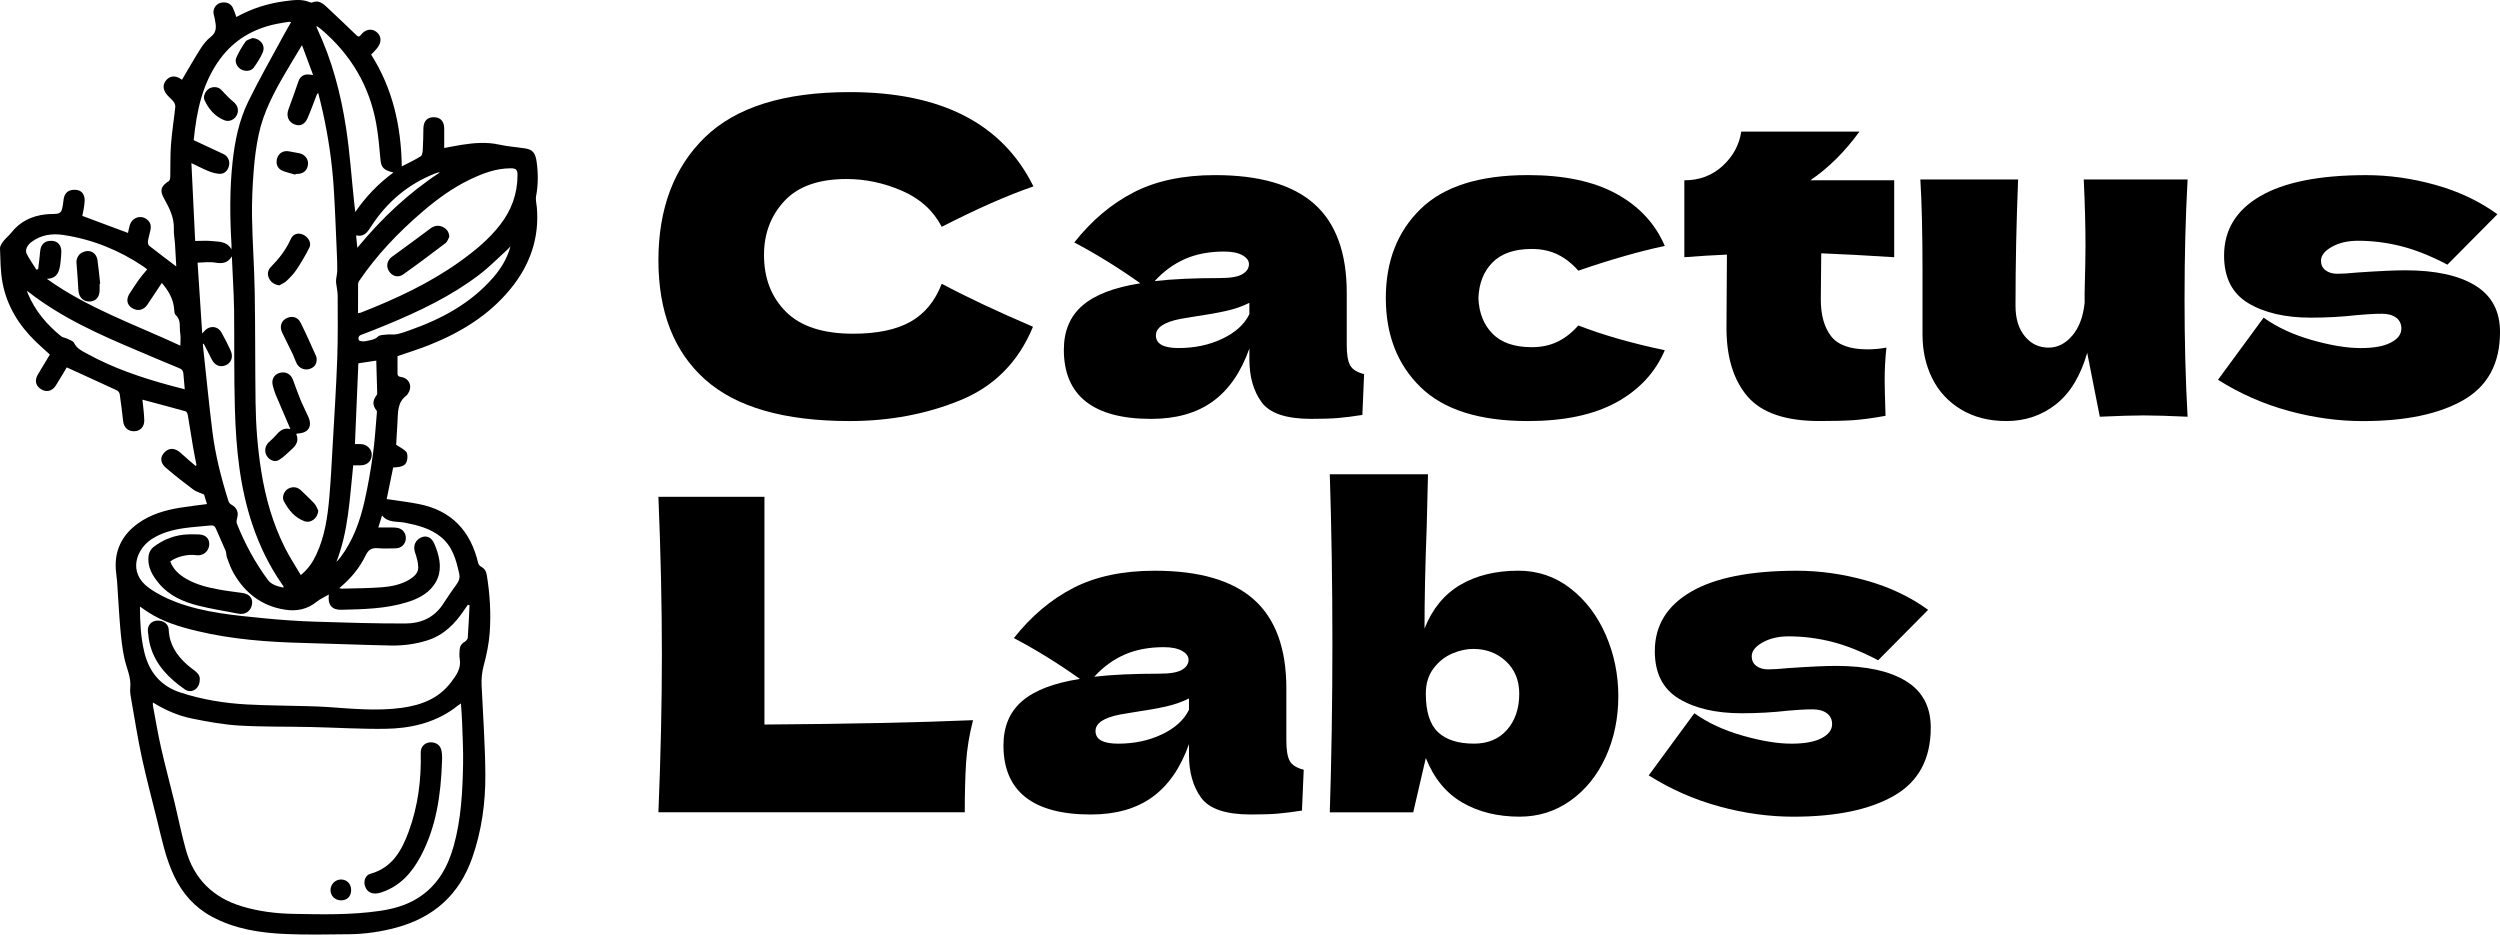
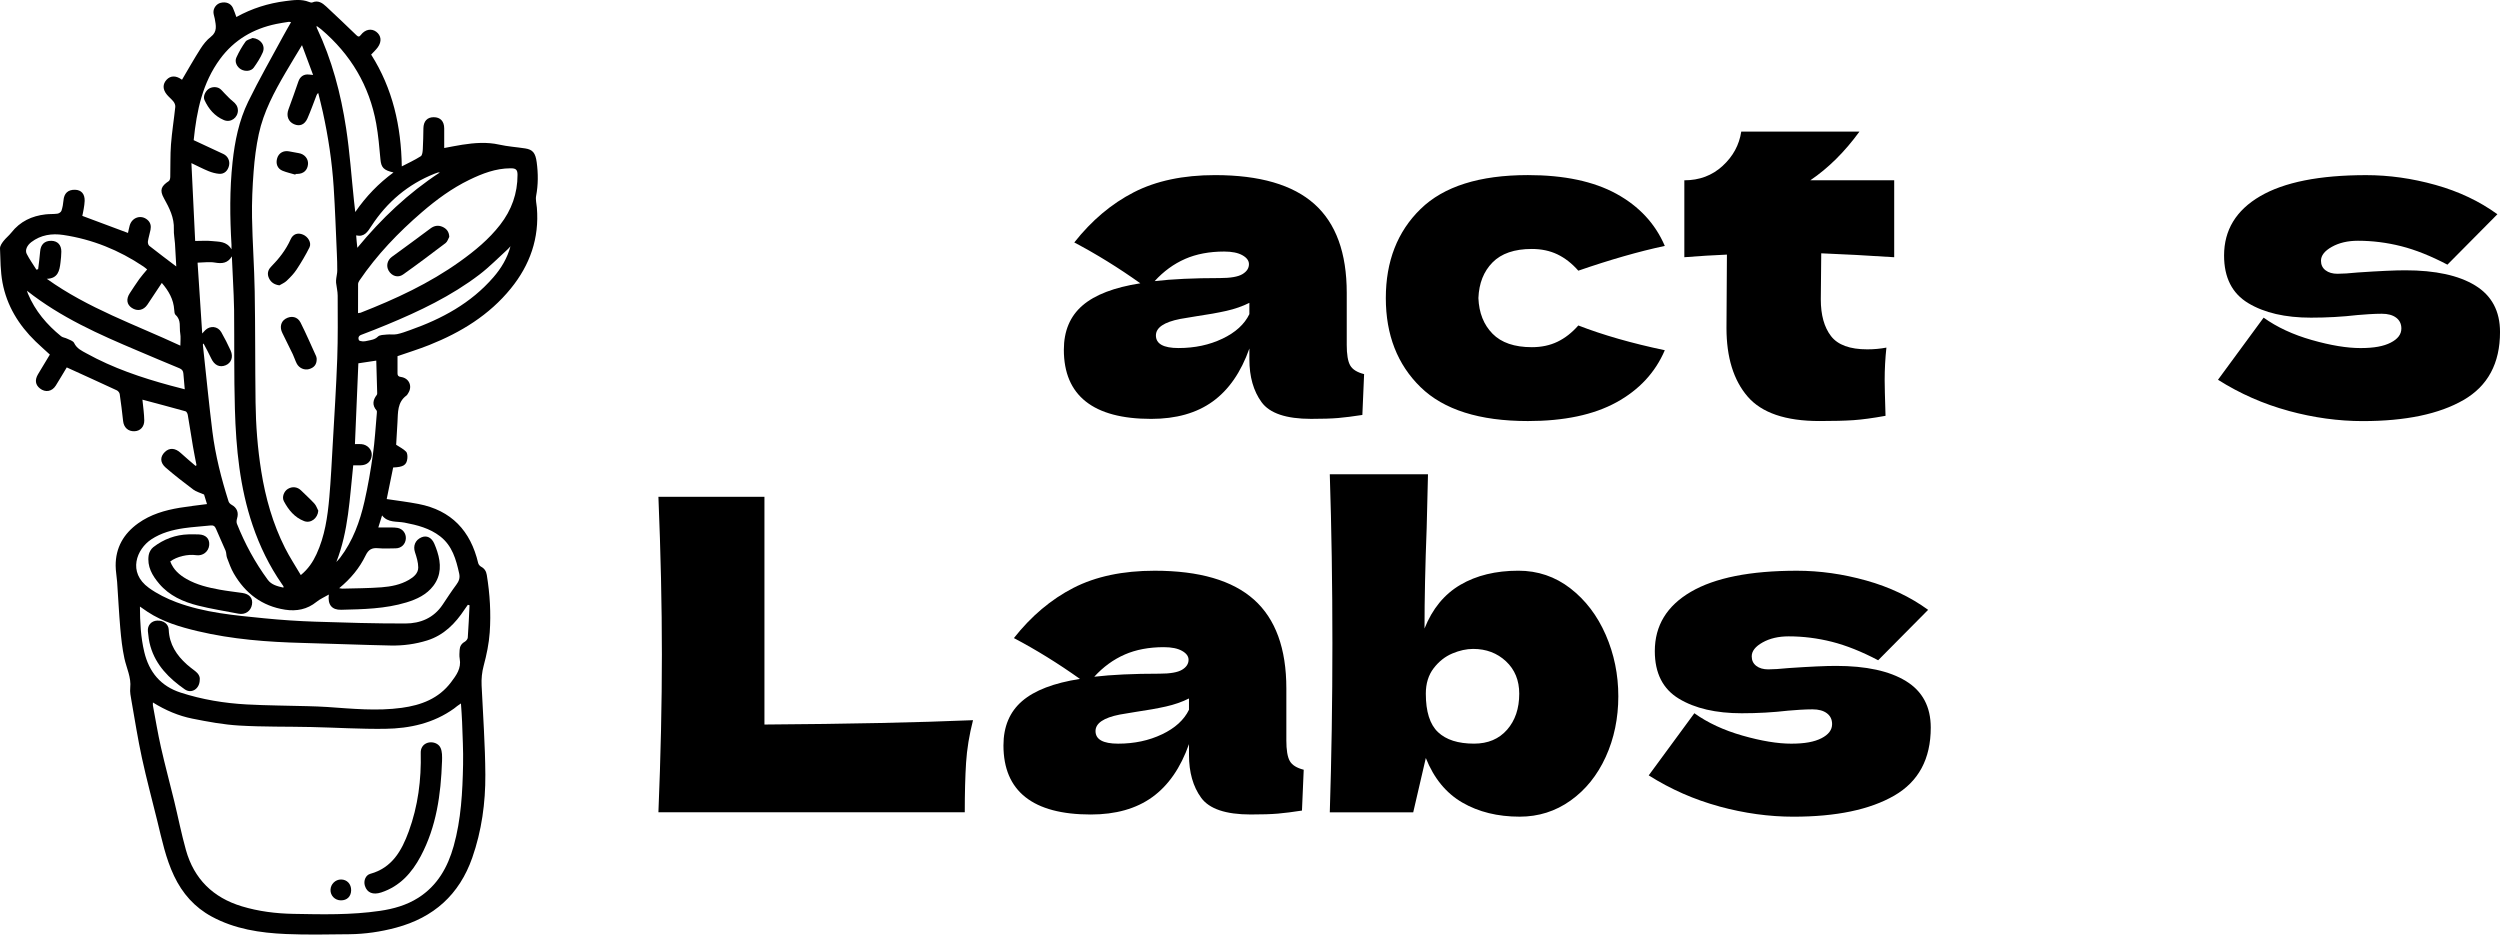
<svg xmlns="http://www.w3.org/2000/svg" id="Layer_2" data-name="Layer 2" viewBox="0 0 1418.29 530.25">
  <g id="Layer_1-2" data-name="Layer 1">
    <g>
      <g>
        <path d="M117.45,286.03c-.66-2.15-1.28-4.18-1.68-5.48-2.44-1.09-4.52-1.6-6.09-2.79-5.31-3.99-10.58-8.07-15.61-12.41-3.35-2.89-3.33-6.22-.56-8.91,2.66-2.59,5.94-2.31,9.06,.58,2.72,2.51,5.58,4.87,8.38,7.29,.18-.12,.36-.25,.54-.37-.68-3.54-1.42-7.08-2.02-10.63-1.01-5.97-1.9-11.97-2.94-17.94-.13-.75-.68-1.87-1.26-2.03-8.05-2.26-16.14-4.38-24.47-6.61,.23,2.13,.5,4.23,.69,6.34,.17,1.82,.34,3.65,.36,5.47,.03,3.53-2.22,5.96-5.5,6.11-3.63,.17-6.1-2.1-6.5-5.77-.56-5.11-1.18-10.21-1.93-15.3-.12-.79-.89-1.79-1.63-2.13-9.33-4.34-18.7-8.58-28.41-13.01-1.87,3.1-4,6.74-6.23,10.31-2.15,3.43-5.9,4.06-9,1.61-2.58-2.03-2.99-4.8-1.09-8.02,2.19-3.72,4.45-7.4,6.73-11.18-2.77-2.55-5.51-4.95-8.12-7.48-9.56-9.27-16.31-20.26-18.76-33.41C.25,153.96,.24,147.4,0,140.94c-.05-1.37,1.03-2.94,1.95-4.14,1.33-1.74,3.14-3.12,4.49-4.84,4.98-6.35,11.63-9.47,19.47-10.35,2.23-.25,4.51-.09,6.72-.4,.84-.12,2-.91,2.24-1.66,.62-1.86,.98-3.85,1.14-5.81,.32-4.06,2.55-6.21,6.62-6.08,3.52,.11,5.51,2.38,5.4,6.32-.04,1.49-.3,2.97-.53,4.44-.23,1.46-.57,2.9-.8,4.05,8.66,3.23,17.18,6.42,25.91,9.68,.28-1.22,.55-2.73,.96-4.2,1.32-4.69,6.47-6.32,10.06-3.25,1.8,1.54,2.18,3.5,1.76,5.65-.42,2.19-1.13,4.33-1.47,6.53-.13,.81,.16,2.09,.74,2.55,5,3.95,10.11,7.77,15.34,11.74-.24-4.26-.46-8.69-.74-13.11-.17-2.65-.74-5.31-.63-7.95,.28-6.63-2.56-12.12-5.64-17.67-2.53-4.56-1.62-6.83,2.78-9.72,.55-.36,.8-1.52,.82-2.31,.16-6.15-.05-12.33,.41-18.46,.54-7.11,1.69-14.18,2.44-21.28,.1-.95-.34-2.16-.94-2.94-1.1-1.44-2.6-2.58-3.77-3.98-2.51-3-2.53-6.05-.19-8.55,2.18-2.33,5.2-2.41,8.33-.22,.26,.18,.55,.33,.39,.24,3.5-5.92,6.83-11.84,10.48-17.56,1.59-2.5,3.54-4.98,5.86-6.77,3.85-2.95,2.88-6.54,2.25-10.24-.21-1.22-.71-2.41-.75-3.63-.09-2.49,1.74-4.82,4-5.4,3.07-.79,5.79,.24,7.02,2.83,.77,1.63,1.29,3.38,1.97,5.2,8.8-4.87,18.09-7.8,27.92-9.04,4.44-.56,8.88-1.25,13.25,.47,.6,.24,1.41,.51,1.92,.3,3.29-1.4,5.7,.29,7.87,2.3,5.79,5.37,11.49,10.83,17.17,16.31,1.1,1.06,1.67,.92,2.54-.22,2.4-3.13,5.96-3.8,8.68-1.76,2.85,2.14,3.26,5.53,.88,8.82-1.05,1.46-2.43,2.69-3.76,4.14,12.24,19.26,17.03,40.67,17.38,63.42,3.46-1.79,7.27-3.53,10.77-5.76,.91-.58,1.08-2.69,1.16-4.12,.23-3.9,.26-7.82,.34-11.74,.08-4.02,2.14-6.26,5.81-6.28,3.79-.02,5.98,2.3,5.99,6.35,0,3.66,0,7.32,0,11.13,3.48-.64,6.85-1.34,10.25-1.87,6.94-1.08,14.08-1.6,20.84-.08,4.97,1.12,9.93,1.41,14.88,2.18,4.25,.67,5.79,2.54,6.5,7.84,.86,6.38,.88,12.73-.33,19.11-.4,2.12,.25,4.44,.43,6.67,1.43,17.31-3.92,32.47-14.75,45.81-12.29,15.15-28.37,24.94-46.23,32.07-6.07,2.42-12.34,4.35-18.08,6.35,0,3.32,0,6.54,0,9.77,0,1.28,.52,1.84,1.92,2.03,4.65,.62,6.69,5.23,4.17,9.15-.31,.49-.59,1.07-1.04,1.4-5.2,3.84-4.75,9.57-5.07,15.05-.26,4.48-.52,8.95-.75,12.87,2.04,1.36,4.13,2.35,5.62,3.91,.79,.83,.87,2.68,.71,4-.44,3.64-2.29,4.73-8.03,4.98-1.22,5.99-2.46,12.05-3.66,17.91,6.06,.92,12.04,1.63,17.95,2.77,18.76,3.6,29.65,15.26,33.95,33.57,.18,.77,.92,1.64,1.64,2.03,1.93,1.04,2.88,2.53,3.24,4.69,1.77,10.81,2.42,21.72,1.66,32.6-.44,6.33-1.76,12.67-3.41,18.81-1.02,3.8-1.36,7.46-1.19,11.29,.78,16.88,2.03,33.75,2.12,50.63,.09,15.99-2.08,31.79-7.41,47.05-7.35,21.03-21.93,34-43.23,39.71-8.71,2.34-17.6,3.64-26.61,3.73-11.98,.12-23.97,.4-35.93-.12-14.59-.63-28.96-2.79-42.1-9.92-9.73-5.28-16.61-13.13-21.32-23.05-4.71-9.92-6.92-20.59-9.5-31.15-2.92-11.93-6.13-23.79-8.73-35.79-2.33-10.77-4.04-21.68-5.95-32.54-.42-2.37-.93-4.83-.68-7.17,.64-6-2.11-11.2-3.31-16.77-1.21-5.58-1.83-11.32-2.33-17.02-.77-8.78-1.18-17.59-1.8-26.39-.21-3.03-.81-6.06-.83-9.09-.08-10.29,4.54-18.22,12.76-24.12,7.05-5.06,15.18-7.42,23.61-8.82,5.07-.84,10.18-1.39,15.47-2.09Zm-30.7,112.47c0,.95-.06,1.37,0,1.76,1.49,7.91,2.79,15.86,4.56,23.7,2.31,10.19,5.04,20.29,7.51,30.44,2.25,9.27,4.09,18.65,6.66,27.83,4.61,16.43,15.38,27,31.71,31.94,9.54,2.88,19.37,4.1,29.25,4.28,16.38,.31,32.8,.69,49.1-1.7,7.7-1.13,15.13-3.21,21.75-7.42,10.86-6.9,16.72-17.33,20.09-29.36,4.23-15.1,5.01-30.64,5.33-46.18,.17-8.06-.3-16.14-.56-24.21-.11-3.37-.41-6.74-.65-10.5-.94,.65-1.54,1.04-2.12,1.47-.6,.45-1.16,.95-1.76,1.39-11.68,8.38-25.11,11.34-39.06,11.53-13.97,.19-27.95-.7-41.93-1.01-13.65-.3-27.33-.04-40.94-.84-8.9-.52-17.79-2.17-26.56-3.93-7.82-1.57-15.18-4.69-22.41-9.18ZM171.31,25.64c-3.36,5.6-6.4,10.54-9.32,15.55-6.43,11.01-12.46,22.26-15.17,34.84-1.5,6.95-2.39,14.09-2.93,21.18-.67,8.7-1.06,17.46-.91,26.18,.24,13.98,1.28,27.94,1.52,41.92,.36,20.99,.21,41.98,.48,62.97,.16,13.06,1.16,26.07,3.22,39,2.42,15.19,6.56,29.84,13.5,43.59,2.64,5.23,5.88,10.15,8.95,15.38,4.25-3.49,6.88-7.49,8.91-11.89,4.71-10.19,6.29-21.13,7.26-32.15,.88-10.03,1.37-20.09,1.94-30.14,.92-16.2,1.97-32.4,2.56-48.61,.43-11.9,.28-23.82,.25-35.73,0-2.44-.65-4.87-.91-7.32-.09-.89,.03-1.8,.13-2.7,.16-1.39,.54-2.78,.54-4.17,.02-3.24-.08-6.49-.23-9.73-.57-12.55-.99-25.11-1.8-37.64-.93-14.36-3.07-28.57-6.16-42.63-.79-3.6-1.72-7.17-2.59-10.75-.67,.46-.83,.89-1,1.32-1.68,4.33-3.23,8.72-5.09,12.97-1.63,3.72-4.43,4.79-7.68,3.37-3.28-1.43-4.46-4.78-3.14-8.36,1.96-5.29,3.83-10.61,5.67-15.94,.94-2.72,3.05-4.17,5.91-3.87,.62,.07,1.24,.13,2.4,.24-2.13-5.7-4.1-11-6.3-16.91Zm95.07,317.72c-.32-.08-.64-.16-.96-.25-.6,.86-1.23,1.7-1.81,2.57-5.3,8.03-11.77,14.68-21.26,17.65-6.72,2.1-13.66,3.02-20.65,2.88-16.64-.34-33.27-1.03-49.91-1.46-20.07-.52-40.02-2.03-59.61-6.68-9.97-2.37-19.77-5.26-28.46-10.97-1.36-.89-2.68-1.85-4.33-2.99,.04,8.94,.46,17.44,2.47,25.81,2.73,11.4,9.31,19.33,20.62,23,12.16,3.94,24.71,6.02,37.43,6.71,11.46,.62,22.96,.66,34.44,.98,3.83,.11,7.66,.22,11.48,.48,14.02,.97,28.03,2.39,42.08,.47,11.05-1.51,20.99-5.24,27.98-14.52,2.94-3.91,5.92-7.86,4.91-13.32-.3-1.61-.14-3.33-.05-4.99,.11-2.04,1.01-3.57,2.89-4.64,.79-.45,1.68-1.5,1.74-2.34,.45-6.12,.69-12.25,1-18.38Zm-79.8-6.08c-2.62,1.53-5.03,2.55-6.98,4.14-5.3,4.32-11.36,5.47-17.85,4.47-13.06-2.01-22.58-9.26-29.11-20.53-1.61-2.78-2.69-5.87-3.84-8.89-.49-1.27-.3-2.81-.82-4.06-1.72-4.14-3.71-8.16-5.4-12.31-.65-1.59-1.44-2.18-3.16-1.99-5.04,.57-10.12,.8-15.12,1.54-6.52,.96-12.86,2.64-18.47,6.35-8.27,5.48-13.63,18.67-1.34,27.53,4.72,3.41,10.16,6.08,15.63,8.13,16.02,5.99,32.97,7.43,49.82,9.11,9.59,.95,19.24,1.6,28.87,1.92,17.05,.57,34.1,1.06,51.16,1.03,8.55-.01,16.12-3.12,21.16-10.69,2.53-3.81,5.03-7.65,7.76-11.32,1.48-1.99,2.18-3.81,1.61-6.36-1.76-7.99-3.92-15.74-10.77-21.06-5.95-4.62-13-6.41-20.25-7.8-4.35-.84-9.34,.25-12.72-4.08-.74,2.36-1.39,4.44-2.13,6.82,2.72,0,5.12-.03,7.52,.01,1.16,.02,2.34,.05,3.47,.26,2.92,.55,4.86,3.21,4.62,6.17-.25,3.13-2.62,5.39-5.74,5.41-3.33,.03-6.69,.24-9.99-.07-3.51-.33-5.47,.76-7.08,4.1-3.46,7.16-8.5,13.24-14.99,18.57,.88,.14,1.35,.28,1.81,.27,7.4-.21,14.83-.2,22.2-.76,5.37-.41,10.74-1.44,15.52-4.22,2.74-1.59,5.33-3.73,5.31-7.06-.02-2.88-.93-5.83-1.85-8.62-1.17-3.54,.11-6.9,3.63-8.43,3-1.3,5.8,.05,7.33,3.58,.63,1.45,1.19,2.93,1.67,4.43,2.19,6.82,2.32,13.51-2.21,19.47-3.83,5.04-9.35,7.62-15.26,9.42-12.09,3.68-24.58,3.87-37.05,4.18-5.25,.13-7.74-2.86-6.98-8.68Zm16.54-159.63c.97-.15,1.22-.15,1.44-.23,19.8-7.75,39-16.64,56.39-29.08,8.43-6.03,16.37-12.55,22.78-20.8,6.5-8.36,9.89-17.79,9.87-28.39,0-3.01-1.05-3.69-4.03-3.67-8.38,.05-15.93,2.96-23.29,6.53-9.88,4.79-18.65,11.24-26.94,18.38-13.36,11.51-25.49,24.14-35.43,38.77-.4,.58-.75,1.34-.76,2.03-.06,5.4-.03,10.8-.03,16.47Zm-71.79-36.2c0-1.28,.03-1.94,0-2.59-.93-15.64-1.08-31.27,.6-46.88,1.28-11.88,3.64-23.58,8.88-34.31,6.12-12.53,13.08-24.66,19.71-36.95,1.44-2.67,2.99-5.29,4.6-8.14-.7-.11-1.02-.24-1.31-.19-2.38,.38-4.77,.72-7.12,1.21-13.02,2.72-23.85,9.01-31.82,19.83-9.97,13.54-13.28,29.26-14.99,46.09,5.61,2.62,11.22,5.24,16.83,7.84,2.51,1.16,3.85,3.88,3.22,6.63-.68,2.95-2.77,4.87-5.62,4.62-2.03-.18-4.09-.74-5.98-1.51-3.11-1.26-6.09-2.83-9.74-4.56,.73,15.16,1.44,29.84,2.13,44.16,3.55,0,6.62-.27,9.63,.07,3.85,.44,8.19-.04,10.99,4.68Zm-15.85,53.39c-.27,.43-.41,.55-.4,.66,.14,1.49,.31,2.97,.47,4.46,1.63,14.95,3.08,29.92,4.94,44.83,1.69,13.52,5.07,26.71,9.18,39.69,.23,.73,.97,1.48,1.67,1.86,3.08,1.69,4.18,4.4,3.16,7.76-.29,.94-.43,2.16-.09,3.03,4.51,11.33,10.29,22,17.52,31.82,2.11,2.87,5.5,3.66,8.88,4.43,0-.48,.06-.68-.01-.79-.26-.42-.56-.82-.85-1.23-7.17-10.31-12.59-21.48-16.63-33.37-7.27-21.42-9.42-43.64-10.06-66.02-.54-18.72-.27-37.47-.45-56.2-.05-5.57-.4-11.14-.63-16.71-.19-4.54-.42-9.08-.64-13.62-2.39,3.96-5.61,4.21-9.63,3.52-3.16-.54-6.5,0-9.82,.05,.9,13.78,1.75,26.84,2.63,40.18,.68-.74,1.15-1.29,1.66-1.81,2.77-2.8,7.18-2.39,9.15,1.06,1.93,3.38,3.7,6.86,5.31,10.41,1.65,3.64,.38,7.07-2.83,8.38-3.47,1.41-6.43-.08-8.18-3.89-1.3-2.83-2.84-5.55-4.37-8.49Zm-31.98-41.97c-.46-.36-1.24-1.08-2.12-1.67-13.86-9.32-29.02-15.45-45.54-17.91-6.38-.95-12.64-.06-18.04,4.04-2.4,1.82-3.73,4.55-2.65,6.69,1.59,3.12,3.66,6,5.52,8.99,.33-.1,.65-.2,.98-.3,.38-3.33,.89-6.65,1.12-9.99,.27-3.94,2.47-6.17,6.35-6.1,3.53,.06,5.71,2.33,5.68,6.13-.02,2.07-.23,4.15-.48,6.21-.54,4.63-1.44,9.03-7.76,9.22,23.38,16.74,50.16,26,75.77,37.91,0-2.66,.3-4.86-.07-6.95-.62-3.52,.71-7.55-2.64-10.47-.62-.54-.71-1.85-.77-2.83-.36-6.03-3.21-10.87-7.04-15.33-2.77,4.18-5.44,8.28-8.18,12.33-2.19,3.25-5.71,3.94-8.87,1.82-2.86-1.91-3.29-5.02-1.13-8.3,1.79-2.71,3.54-5.45,5.43-8.08,1.32-1.83,2.85-3.51,4.42-5.41Zm139.74-55.02c-5.68-1.28-7-2.89-7.41-7.48-.61-6.77-1.2-13.58-2.4-20.27-3.88-21.54-14.51-39.25-31.15-53.41-.75-.63-1.57-1.17-2.71-2.01,.11,.81,.09,1,.16,1.14,8.57,18.09,13.63,37.26,16.62,56.92,2.08,13.62,3.02,27.42,4.47,41.14,.21,1.99,.45,3.97,.73,6.41,6.15-8.93,13.23-16.23,21.69-22.45ZM15.27,164.93c.34,.99,.44,1.36,.59,1.72,4.09,9.74,10.7,17.54,18.82,24.12,.88,.71,2.25,.8,3.31,1.33,1.44,.72,3.49,1.26,4.05,2.46,1.51,3.2,4.34,4.44,7.07,5.95,14.99,8.3,31.09,13.74,47.55,18.21,2.6,.7,5.21,1.36,8.15,2.13-.29-3.26-.58-6.05-.77-8.84-.11-1.57-.72-2.47-2.29-3.11-7.92-3.23-15.77-6.61-23.65-9.94-21.83-9.22-43.48-18.77-62.83-34.03Zm175.53,153.91c.74-.82,1.53-1.6,2.2-2.48,7.17-9.47,11.15-20.4,13.75-31.8,2.01-8.8,3.54-17.74,4.8-26.68,1.1-7.81,1.54-15.72,2.24-23.59,.04-.48,.09-1.12-.17-1.43-2.58-3-2.13-5.9,.13-8.82,.18-.24,.25-.63,.24-.94-.16-6.05-.34-12.1-.53-18.52-3.66,.55-6.91,1.04-10.16,1.53-.65,15.32-1.29,30.43-1.94,45.84,1.38,0,2.53-.08,3.67,.01,3.43,.28,6.08,3.16,5.86,6.26-.26,3.54-2.6,5.69-6.28,5.75-1.39,.02-2.78,0-4.22,0-2.03,18.66-2.67,37.26-9.58,54.86Zm98.81-179.14c-.55,.6-1.07,1.25-1.67,1.8-5.29,4.8-10.3,9.98-15.97,14.29-15.99,12.18-34,20.76-52.48,28.41-4.83,2-9.7,3.93-14.59,5.77-1.61,.61-1.75,1.81-1.33,2.96,.18,.48,1.5,.7,2.31,.75,.89,.05,1.81-.18,2.71-.38,2.05-.45,4.05-.62,5.81-2.34,1.07-1.05,3.34-.98,5.1-1.17,1.91-.2,3.91,.16,5.78-.22,2.5-.51,4.93-1.44,7.35-2.3,18.04-6.37,34.52-15.23,47.27-29.95,4.44-5.12,7.9-10.82,9.71-17.63Zm-40.09-41.84c-.63,0-.88-.06-1.1,.01-.63,.2-1.26,.43-1.87,.67-15.18,6.03-27.03,16.12-35.89,29.74-2.08,3.2-3.93,6.32-8.6,5.26,.11,1.4,.19,2.46,.29,3.52,.09,1.01,.21,2.03,.37,3.52,13.72-16.62,28.85-30.98,46.8-42.72Z" />
        <path d="M250.76,432.02c-.64,18.66-3.16,36.93-12.08,53.71-5.02,9.44-11.82,17.08-22.38,20.56-4.72,1.55-8.07,.18-9.29-3.77-.87-2.79,.35-6.04,3.07-6.79,12.42-3.42,17.83-13.19,21.81-24.06,5.26-14.37,7.17-29.34,6.8-44.58-.13-5.31,5.2-7.17,8.95-5.2,2.41,1.27,2.86,3.55,3.1,5.89,.14,1.4,.03,2.83,.03,4.24Z" />
        <path d="M193.39,510.79c-3.39-.03-6.01-2.7-5.89-6.03,.12-3.21,2.8-5.82,5.98-5.81,3.4,.01,5.8,2.59,5.73,6.14-.07,3.52-2.33,5.72-5.82,5.7Z" />
-         <path d="M164.75,243.43c-2.91-6.77-5.68-13.16-8.37-19.57-.67-1.6-1.12-3.3-1.59-4.98-.96-3.4,.57-6.35,3.74-7.3,3.39-1.01,6.4,.49,7.65,3.82,1.43,3.8,2.74,7.65,4.29,11.41,1.36,3.3,3.04,6.46,4.47,9.73,2.34,5.36,.07,9.01-5.73,9.36-.31,.02-.62,.12-1.18,.23,1.69,3.76,.07,6.47-2.61,8.82-2.35,2.05-4.51,4.43-7.16,5.99-2.52,1.48-5.54,.07-7.01-2.46-1.41-2.42-.86-5.64,1.19-7.53,1.52-1.4,3.06-2.79,4.4-4.35,2.07-2.4,4.34-4.13,7.91-3.16Z" />
        <path d="M158.51,161.88c-2.88-.38-4.75-1.69-5.86-3.93-1.19-2.4-.77-4.7,1.12-6.62,4.53-4.6,8.45-9.6,11.11-15.55,1.36-3.04,4.04-3.94,7.03-2.68,2.9,1.21,4.95,4.68,3.66,7.26-2.17,4.36-4.69,8.58-7.37,12.65-1.54,2.33-3.58,4.38-5.61,6.33-1.13,1.09-2.71,1.71-4.08,2.54Z" />
        <path d="M179.66,203.71c.03,3.09-1.48,4.9-4.39,5.7-2.61,.72-5.59-.57-6.93-3.17-.87-1.69-1.41-3.54-2.23-5.26-1.93-4.04-3.91-8.07-5.93-12.07-1.59-3.14-.9-6.44,1.8-8.06,3.22-1.93,6.81-1.26,8.53,2.15,3.16,6.29,5.96,12.77,8.88,19.19,.26,.58,.24,1.29,.28,1.51Z" />
        <path d="M180.58,289.73c-.33,4.28-4.24,7.34-8.04,5.9-5.41-2.06-8.89-6.36-11.49-11.28-1.26-2.39,.1-5.68,2.27-6.99,2.55-1.53,5.43-1.17,7.51,.9,2.52,2.49,5.17,4.85,7.56,7.46,1,1.09,1.48,2.67,2.19,4.02Z" />
        <path d="M167.59,99.09c-2.43-.72-4.94-1.26-7.28-2.21-2.94-1.19-4.02-4.06-3.04-7.21,.89-2.86,3.52-4.38,6.64-3.82,1.86,.33,3.72,.74,5.59,1.03,3.19,.49,5.47,3.15,5.25,6.19-.26,3.46-2.52,5.56-6.04,5.59-.33,0-.66,0-1,0-.04,.14-.09,.28-.13,.42Z" />
        <path d="M113.31,385.79c-.07,5.03-4.69,7.94-8.47,5.3-8.87-6.19-16.39-13.62-19.5-24.42-.8-2.77-1.18-5.68-1.44-8.56-.31-3.38,2-5.88,5.21-6.03,3.69-.18,6.49,1.92,6.62,5.22,.34,8.23,4.44,14.44,10.34,19.71,1.42,1.27,2.96,2.4,4.48,3.57,1.82,1.4,3.07,3.05,2.76,5.23Z" />
        <path d="M96.6,318.53c1.7,4.59,5.13,7.62,9.25,9.96,5.85,3.34,12.31,4.86,18.85,6.05,4.24,.77,8.54,1.23,12.81,1.86,4.09,.61,6.05,3,5.45,6.55-.65,3.79-3.85,5.96-7.69,5.2-7.72-1.52-15.53-2.7-23.14-4.64-8.29-2.1-16.07-5.58-21.79-12.32-3.94-4.64-7-9.83-5.98-16.28,.26-1.62,1.33-3.5,2.62-4.5,5.87-4.52,12.56-7.06,20.03-7.26,1.91-.05,3.83-.02,5.74,.04,4.01,.13,6.25,2.44,5.94,6.05-.32,3.7-3.62,6.28-7.34,5.73-4.79-.71-11.03,.76-14.77,3.55Z" />
        <path d="M254.88,134.39c-.66,1.17-1.05,2.7-2.03,3.44-7.99,6.08-16.01,12.12-24.2,17.92-2.9,2.05-6.41,.84-8.14-2.14-1.6-2.76-.77-6.03,1.82-7.91,7.32-5.32,14.63-10.66,21.88-16.09,2.17-1.62,4.42-1.97,6.77-.94,2.27,1,3.79,2.72,3.9,5.71Z" />
        <path d="M134.98,62.57c0,4.21-4.06,7.2-7.97,5.55-5.2-2.21-8.7-6.3-11-11.38-.86-1.91,.29-4.68,2.17-6.17,1.73-1.37,4.72-1.57,6.57-.25,.99,.71,1.75,1.75,2.63,2.62,1.52,1.51,2.95,3.14,4.62,4.45,1.74,1.37,2.92,2.91,2.96,5.17Z" />
        <path d="M143.3,21.56c4.53,.4,7.46,4.28,5.74,8.22-1.31,3.02-3.14,5.86-5.06,8.55-1.53,2.14-4.89,2.38-7.29,.99-2.3-1.34-3.7-4.21-2.61-6.64,1.42-3.16,3.18-6.22,5.19-9.04,.78-1.09,2.65-1.41,4.03-2.08Z" />
-         <path d="M56.52,160.98c0,1.25,0,2.5,0,3.75-.03,3.89-2.26,6.31-5.84,6.33-3.6,.02-6-2.57-6.21-6.39-.28-5.21-.67-10.41-1.09-15.61-.18-2.22,1.09-4.72,3.14-5.78,4.09-2.1,8.11-.2,8.78,4.33,.65,4.43,1.04,8.89,1.54,13.34-.11,.01-.22,.02-.33,.04Z" />
      </g>
      <g>
-         <path d="M399.91,215.21c-17.59-15.78-26.38-38.29-26.38-67.55s8.79-52.67,26.38-69.77c17.58-17.09,44.95-25.64,82.09-25.64,51.93,0,86.69,17.83,104.28,53.5-14.79,5.1-32.13,12.74-52.02,22.93-4.77-9.2-12.29-16.02-22.56-20.46-10.27-4.44-20.75-6.66-31.43-6.66-15.78,0-27.53,4.15-35.25,12.45-7.73,8.3-11.59,18.53-11.59,30.69,0,13.15,4.15,23.87,12.45,32.17,8.3,8.3,20.99,12.45,38.09,12.45,13.64,0,24.49-2.26,32.54-6.78,8.05-4.52,13.97-11.71,17.75-21.57,13.47,7.23,30.73,15.37,51.77,24.41-8.22,19.89-21.94,33.77-41.17,41.66-19.23,7.89-40.18,11.83-62.86,11.83-37.14,0-64.51-7.89-82.09-23.67Z" />
        <path d="M764.02,195.48c0,5.59,.65,9.53,1.97,11.83,1.31,2.3,3.94,3.94,7.89,4.93l-.99,23.17c-5.26,.82-9.82,1.39-13.68,1.73-3.86,.33-9,.49-15.41,.49-14.14,0-23.5-3.16-28.1-9.49-4.6-6.32-6.9-14.42-6.9-24.28v-6.16c-4.77,13.48-11.71,23.5-20.83,30.08-9.12,6.58-20.75,9.86-34.88,9.86-16.44,0-28.8-3.29-37.1-9.86-8.3-6.57-12.45-16.35-12.45-29.34,0-10.68,3.53-19.06,10.6-25.15,7.06-6.08,18-10.27,32.79-12.57-12.49-8.88-24.98-16.6-37.47-23.17,9.86-12.49,21.12-21.98,33.77-28.47,12.65-6.49,28.02-9.74,46.1-9.74,25.31,0,44.09,5.47,56.33,16.39,12.24,10.93,18.37,27.73,18.37,50.41v29.34Zm-91.71-48.57c-6.41,2.8-12.16,6.99-17.26,12.57,9.86-1.15,22.19-1.73,36.98-1.73,6.08,0,10.35-.74,12.82-2.22,2.47-1.48,3.7-3.37,3.7-5.67,0-1.97-1.23-3.66-3.7-5.05-2.46-1.39-5.92-2.1-10.35-2.1-8.38,0-15.78,1.4-22.19,4.19Zm21.2,45.24c7.4-3.53,12.49-8.17,15.28-13.93v-6.41c-3.94,1.97-8.3,3.49-13.07,4.56-4.77,1.07-10.52,2.1-17.26,3.08l-8.88,1.48c-9.21,1.81-13.81,4.93-13.81,9.37,0,4.77,4.27,7.15,12.82,7.15,9.2,0,17.5-1.76,24.9-5.3Z" />
        <path d="M846.73,189.32c5.01,5.1,12.45,7.64,22.31,7.64,5.42,0,10.27-1.02,14.54-3.08,4.27-2.05,8.22-5.13,11.83-9.24,13.97,5.42,30.32,10.11,49.06,14.05-5.42,12.66-14.59,22.52-27.49,29.58-12.9,7.07-29.63,10.6-50.17,10.6-27.45,0-47.74-6.41-60.89-19.23-13.15-12.82-19.72-29.66-19.72-50.54s6.57-37.72,19.72-50.54c13.15-12.82,33.44-19.23,60.89-19.23,20.54,0,37.26,3.54,50.17,10.6,12.9,7.07,22.06,16.93,27.49,29.58-14.63,3.12-30.98,7.81-49.06,14.05-3.62-4.11-7.56-7.19-11.83-9.24-4.28-2.05-9.12-3.08-14.54-3.08-9.86,0-17.3,2.55-22.31,7.64-5.02,5.1-7.68,11.83-8.01,20.22,.33,8.38,3,15.12,8.01,20.21Z" />
        <path d="M1074.64,145.93c-15.12-.99-28.93-1.73-41.42-2.22l-.25,26.13c0,8.87,1.93,15.82,5.79,20.83,3.86,5.02,10.72,7.52,20.58,7.52,3.78,0,7.4-.33,10.85-.99-.66,6.08-.99,12.25-.99,18.49,0,2.96,.16,9.7,.49,20.21-7.23,1.31-13.31,2.13-18.24,2.47-4.93,.33-11.34,.49-19.23,.49-19.23,0-32.83-4.64-40.8-13.93-7.97-9.28-11.96-22.23-11.96-38.83l.25-41.66c-7.73,.33-15.78,.82-24.16,1.48v-43.63c8.54,0,15.78-2.71,21.69-8.14,5.92-5.42,9.45-11.91,10.6-19.48h67.05c-8.38,11.51-17.67,20.71-27.86,27.61h47.58v43.63Z" />
-         <path d="M1239.32,168.86c0,24.16,.57,46.68,1.73,67.55-10.52-.49-18.82-.74-24.9-.74-5.75,0-14.05,.25-24.9,.74l-7.15-36.24c-3.78,13.15-9.7,22.89-17.75,29.21-8.05,6.33-17.42,9.49-28.1,9.49-9.86,0-18.41-2.18-25.64-6.53-7.23-4.35-12.7-10.23-16.39-17.63-3.7-7.4-5.55-15.69-5.55-24.9v-35.5c0-21.86-.41-39.36-1.23-52.51h55.47c-.99,24.16-1.48,48.07-1.48,71.74,0,7.23,1.76,12.98,5.3,17.26,3.53,4.28,8.01,6.41,13.44,6.41,5.09,0,9.57-2.26,13.44-6.78,3.86-4.52,6.2-10.72,7.03-18.61v-5.67c.33-12.82,.49-21.69,.49-26.62,0-11.34-.33-23.91-.99-37.72h58.92c-1.15,20.71-1.73,43.06-1.73,67.05Z" />
        <path d="M1298.36,233.08c-14.22-3.86-27.57-9.74-40.06-17.63l25.89-35.25c7.56,5.42,16.68,9.66,27.36,12.7,10.68,3.04,19.88,4.56,27.61,4.56s13.1-1.02,17.13-3.08c4.02-2.05,6.04-4.72,6.04-8.01,0-2.63-.99-4.68-2.96-6.16-1.97-1.48-4.68-2.22-8.14-2.22-2.14,0-4.56,.08-7.27,.25-2.71,.17-4.89,.33-6.53,.49-8.55,.99-17.34,1.48-26.38,1.48-14.63,0-26.5-2.75-35.62-8.26-9.12-5.5-13.68-14.5-13.68-26.99,0-14.46,6.82-25.68,20.46-33.65,13.64-7.97,33.69-11.96,60.15-11.96,12.98,0,26.09,1.85,39.32,5.55,13.23,3.7,24.94,9.24,35.13,16.64l-28.35,28.6c-9.37-4.93-18.12-8.42-26.25-10.48-8.14-2.05-16.31-3.08-24.53-3.08-5.75,0-10.69,1.15-14.79,3.45-4.11,2.3-6.16,4.93-6.16,7.89,0,2.3,.86,4.11,2.59,5.42,1.73,1.32,3.98,1.97,6.78,1.97s6.66-.25,11.59-.74c12-.82,20.95-1.23,26.87-1.23,17.09,0,30.32,2.88,39.69,8.63,9.37,5.75,14.05,14.54,14.05,26.38,0,17.75-6.9,30.61-20.71,38.58-13.81,7.97-32.87,11.96-57.19,11.96-13.81,0-27.82-1.93-42.03-5.79Z" />
        <path d="M433.68,411.04c47.66-.33,87.1-1.15,118.33-2.47-2.14,8.38-3.45,16.44-3.94,24.16-.49,7.73-.74,17.1-.74,28.1h-173.8c1.31-31.88,1.97-61.71,1.97-89.49s-.66-57.6-1.97-89.49h60.15v129.18Z" />
        <path d="M729.76,419.92c0,5.59,.65,9.53,1.97,11.83,1.31,2.3,3.94,3.94,7.89,4.93l-.99,23.17c-5.26,.82-9.82,1.39-13.68,1.73-3.86,.33-9,.49-15.41,.49-14.14,0-23.5-3.16-28.1-9.49-4.6-6.32-6.9-14.42-6.9-24.28v-6.16c-4.77,13.48-11.71,23.5-20.83,30.08-9.12,6.58-20.75,9.86-34.88,9.86-16.44,0-28.8-3.29-37.1-9.86-8.3-6.57-12.45-16.35-12.45-29.34,0-10.68,3.53-19.06,10.6-25.15,7.06-6.08,18-10.27,32.79-12.57-12.49-8.88-24.98-16.6-37.47-23.17,9.86-12.49,21.12-21.98,33.77-28.47,12.65-6.49,28.02-9.74,46.1-9.74,25.31,0,44.09,5.47,56.33,16.39,12.24,10.93,18.37,27.73,18.37,50.41v29.34Zm-91.71-48.57c-6.41,2.8-12.16,6.99-17.26,12.57,9.86-1.15,22.19-1.73,36.98-1.73,6.08,0,10.35-.74,12.82-2.22,2.47-1.48,3.7-3.37,3.7-5.67,0-1.97-1.23-3.66-3.7-5.05-2.46-1.39-5.92-2.1-10.35-2.1-8.38,0-15.78,1.4-22.19,4.19Zm21.2,45.24c7.4-3.53,12.49-8.17,15.28-13.93v-6.41c-3.94,1.97-8.3,3.49-13.07,4.56-4.77,1.07-10.52,2.1-17.26,3.08l-8.88,1.48c-9.21,1.81-13.81,4.93-13.81,9.37,0,4.77,4.27,7.15,12.82,7.15,9.2,0,17.5-1.76,24.9-5.3Z" />
        <path d="M890.86,333.76c8.63,6.66,15.32,15.45,20.09,26.38,4.77,10.93,7.15,22.56,7.15,34.88s-2.38,23.96-7.15,34.39c-4.77,10.44-11.42,18.7-19.97,24.78-8.55,6.08-18.16,9.12-28.84,9.12-12.49,0-23.34-2.67-32.54-8.01-9.21-5.34-16.11-13.76-20.71-25.27l-7.15,30.82h-47.33c.99-30.9,1.48-62.86,1.48-95.9s-.49-65.33-1.48-95.9h55.71l-.74,30.32c-.82,21.37-1.23,40.43-1.23,57.19,4.44-11.17,11.22-19.43,20.34-24.78,9.12-5.34,20.09-8.01,32.91-8.01,11.01,0,20.83,3.33,29.46,9.98Zm-35.87,80.24c4.6-5.26,6.9-12.08,6.9-20.46,0-7.56-2.51-13.68-7.52-18.37-5.02-4.68-11.22-7.03-18.61-7.03-3.78,0-7.73,.86-11.83,2.59-4.11,1.73-7.64,4.52-10.6,8.38-2.96,3.86-4.44,8.67-4.44,14.42,0,10.19,2.3,17.46,6.9,21.82,4.6,4.36,11.42,6.53,20.46,6.53,7.89,0,14.13-2.63,18.74-7.89Z" />
        <path d="M975.41,457.51c-14.22-3.86-27.57-9.74-40.06-17.63l25.89-35.25c7.56,5.42,16.68,9.66,27.36,12.7,10.68,3.04,19.88,4.56,27.61,4.56s13.1-1.02,17.13-3.08c4.02-2.05,6.04-4.72,6.04-8.01,0-2.63-.99-4.68-2.96-6.16-1.97-1.48-4.68-2.22-8.14-2.22-2.14,0-4.56,.08-7.27,.25-2.71,.17-4.89,.33-6.53,.49-8.55,.99-17.34,1.48-26.38,1.48-14.63,0-26.5-2.75-35.62-8.26-9.12-5.5-13.68-14.5-13.68-26.99,0-14.46,6.82-25.68,20.46-33.65,13.64-7.97,33.69-11.96,60.15-11.96,12.98,0,26.09,1.85,39.32,5.55,13.23,3.7,24.94,9.24,35.13,16.64l-28.35,28.6c-9.37-4.93-18.12-8.42-26.25-10.48-8.14-2.05-16.31-3.08-24.53-3.08-5.75,0-10.69,1.15-14.79,3.45-4.11,2.3-6.16,4.93-6.16,7.89,0,2.3,.86,4.11,2.59,5.42,1.73,1.32,3.98,1.97,6.78,1.97s6.66-.25,11.59-.74c12-.82,20.95-1.23,26.87-1.23,17.09,0,30.32,2.88,39.69,8.63,9.37,5.75,14.05,14.54,14.05,26.38,0,17.75-6.9,30.61-20.71,38.58-13.81,7.97-32.87,11.96-57.19,11.96-13.81,0-27.82-1.93-42.03-5.79Z" />
      </g>
    </g>
  </g>
</svg>